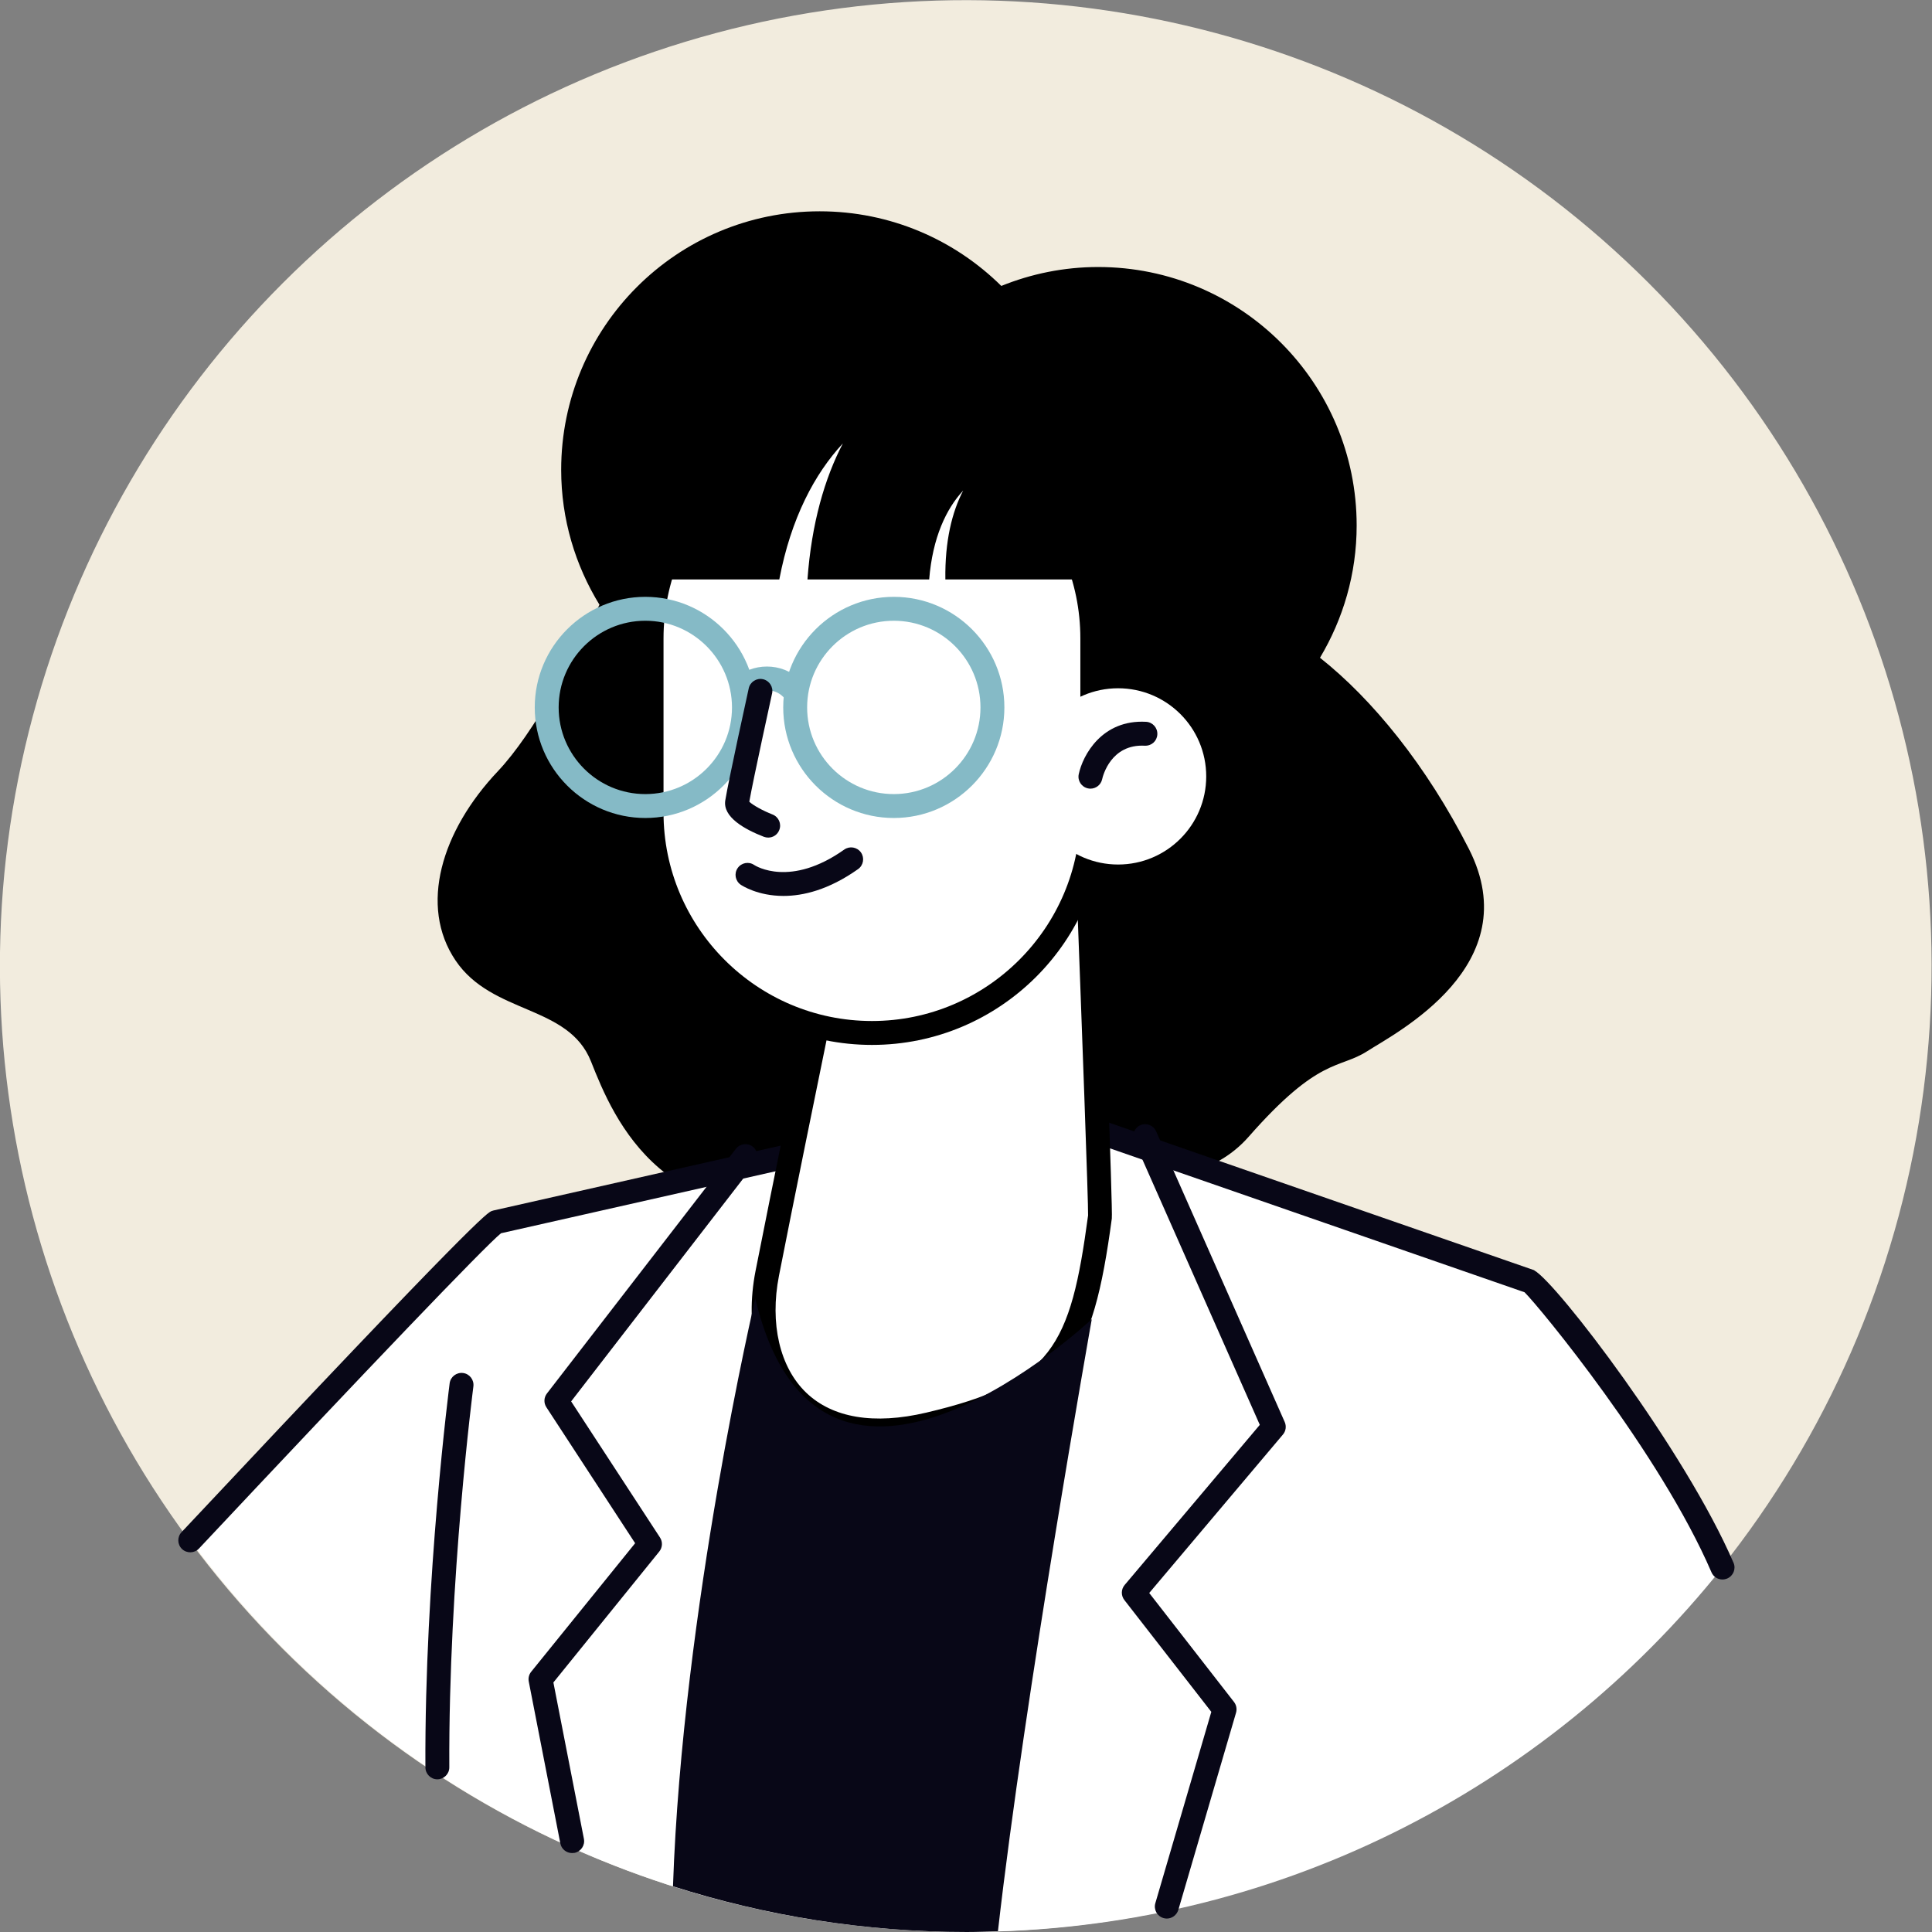
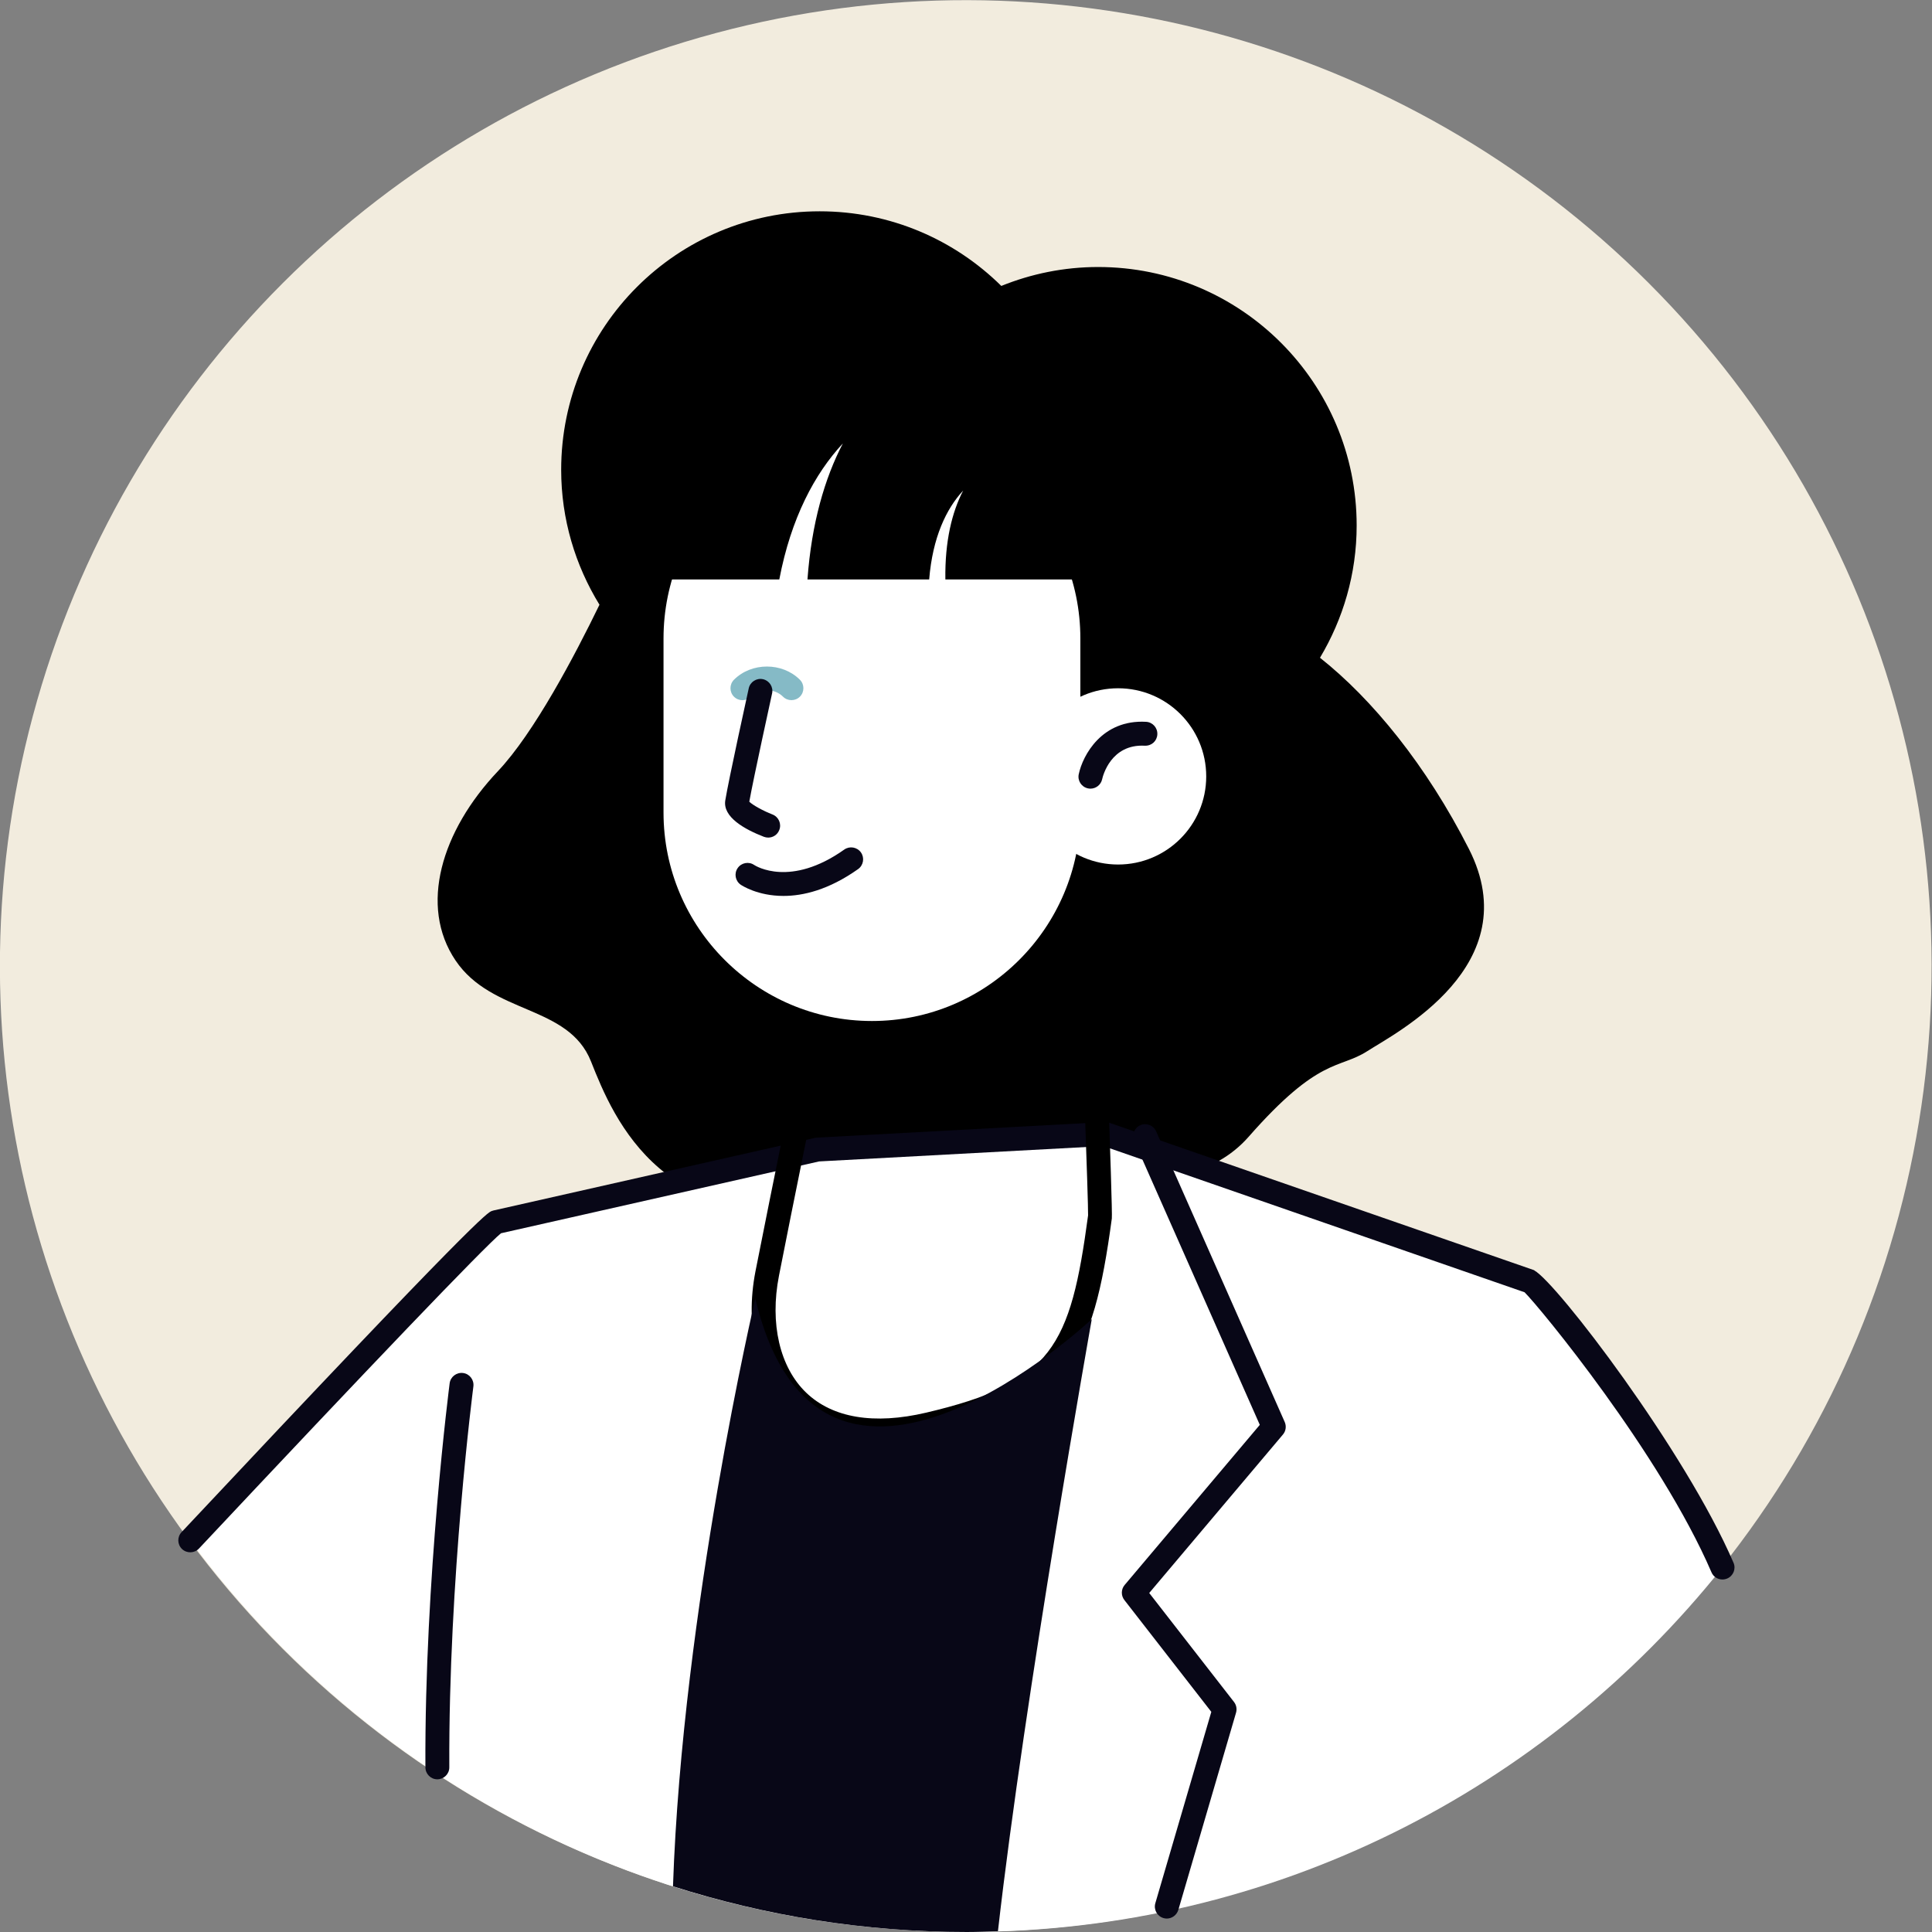
<svg xmlns="http://www.w3.org/2000/svg" x="0px" y="0px" viewBox="0 0 345.07 345.07" style="enable-background:new 0 0 345.07 345.07;" xml:space="preserve">
  <rect x="0" y="0" width="345.07" height="345.07" fill="#808080" stroke="none" />
  <style type="text/css">	.st0{fill:#F6E1DC;}	.st1{fill:#F0AF9B;}	.st2{fill:#FFFFFF;}	.st3{fill:#080717;}	.st4{fill:none;stroke:#85BAC6;stroke-width:0.412;stroke-miterlimit:10;}	.st5{fill:#F2ECDE;}	.st6{fill:#85BAC6;}	.st7{fill:#FCDEDE;}	.st8{fill:#AAD2DC;}	.st9{fill:#F5F5F5;}	.st10{fill:#E8EDC5;}	.st11{fill:#B9D2D7;}	.st12{fill:#FFFFFF;stroke:#000000;stroke-width:2;stroke-linecap:round;stroke-linejoin:round;stroke-miterlimit:10;}	.st13{fill:#CEE1E7;}	.st14{fill:#EDE6E4;}	.st15{fill:#FDE3EC;}	.st16{fill:#FDEDE0;}	.st17{fill:#C7E1E0;}	.st18{fill:#EFCBBF;}	.st19{fill:#23285C;}	.st20{fill:#010101;}	.st21{fill:#C6E0F5;}	.st22{fill:#DDD6CC;}	.st23{fill:#E0E0E0;}	.st24{fill:#F3F3F3;}</style>
  <g id="Layer_3" />
  <g id="_x3C_Layer_x3E_">
    <g>
      <ellipse transform="matrix(0.707 -0.707 0.707 0.707 -71.466 172.534)" class="st5" cx="172.53" cy="172.53" rx="172.53" ry="172.53" />
      <g>
        <path d="M262.36,151.63c-7.6-14.95-17.27-26.77-26.6-34.15c4.13-6.92,6.55-14.98,6.55-23.62c0-25.5-20.67-46.17-46.17-46.17    c-6.12,0-11.96,1.22-17.3,3.38c-8.34-8.24-19.79-13.33-32.44-13.33c-25.5,0-46.17,20.67-46.17,46.17c0,8.84,2.53,17.08,6.84,24.1    c-4.4,9.07-11.69,22.92-18.15,29.74c-10.08,10.65-14.12,24.07-7.56,33.79c6.55,9.72,20.17,7.87,24.2,18.05    c4.03,10.18,13.11,32.4,46.38,25c33.27-7.41,58.48,2.78,71.09-11.57c12.6-14.35,16.13-12.03,21.17-15.27    C249.25,184.49,272.95,172.46,262.36,151.63z" />
        <path class="st2" d="M273.34,228.91l-75.96-26.36L146,205.32l-57.4,12.96c-1.91,0.76-41.06,42.39-54.62,56.84    c31.43,42.43,81.85,69.94,138.71,69.94c54.65,0,103.34-25.44,134.95-65.09C297.97,257.52,274.28,229.09,273.34,228.91z" />
        <g>
          <path class="st3" d="M307.64,282.11c-0.83,0-1.62-0.48-1.96-1.29c-9.14-21.22-30.74-47.41-33.38-50.01l-75.22-26.11l-50.78,2.74     l-56.82,12.83c-2.96,2.42-23.43,23.8-53.94,56.31c-0.81,0.86-2.16,0.9-3.02,0.1c-0.86-0.81-0.9-2.16-0.1-3.02     C85.3,217.3,87.06,216.6,87.82,216.3c0.1-0.04,0.21-0.07,0.32-0.1l57.39-12.96c0.12-0.03,0.24-0.04,0.36-0.05l51.38-2.78     c0.27-0.02,0.56,0.02,0.82,0.11l75.96,26.36l-0.01,0.03c3.96,2.14,26.96,32.21,35.58,52.21c0.47,1.08-0.03,2.34-1.12,2.81     C308.21,282.05,307.93,282.11,307.64,282.11z M88.61,218.28h0.02H88.61z" />
        </g>
        <g>
-           <path class="st3" d="M102.17,330.97c-1,0-1.9-0.71-2.09-1.73l-5.64-28.91c-0.12-0.62,0.04-1.26,0.44-1.75l18.56-22.95     l-15.85-24.28c-0.5-0.76-0.46-1.75,0.1-2.47l33.75-43.7c0.73-0.93,2.07-1.1,3-0.38c0.93,0.72,1.11,2.06,0.39,3l-32.82,42.5     l15.87,24.31c0.51,0.78,0.45,1.79-0.13,2.51l-18.91,23.38l5.45,27.93c0.23,1.16-0.53,2.28-1.69,2.51     C102.45,330.95,102.31,330.97,102.17,330.97z" />
-         </g>
+           </g>
        <g>
          <path class="st3" d="M208.4,342.67c-0.2,0-0.4-0.03-0.6-0.09c-1.13-0.33-1.78-1.52-1.45-2.65l10-34.18l-15.53-19.97     c-0.62-0.8-0.6-1.92,0.05-2.69l24.14-28.6l-22.43-50.7c-0.48-1.08,0.01-2.34,1.09-2.82c1.07-0.48,2.34,0.01,2.82,1.09     l22.97,51.92c0.33,0.75,0.21,1.62-0.32,2.24l-23.88,28.3l15.14,19.46c0.42,0.54,0.56,1.25,0.37,1.91l-10.31,35.23     C210.17,342.06,209.32,342.67,208.4,342.67z" />
        </g>
        <g>
-           <path class="st2" d="M146.47,180.79c0,0-6.81,33.25-9.44,46.66c-3.2,16.34,5.27,32.49,28.88,26.94     c23.61-5.55,27.31-12.96,30.55-37.03c0.18-1.38-2.31-66.19-2.31-66.19S169.61,182.18,146.47,180.79z" />
          <path d="M157.03,257.64c-7.98,0-13-2.94-16.01-5.84c-5.76-5.55-8.03-14.81-6.08-24.77c2.6-13.27,9.37-46.34,9.44-46.68     c0.21-1.04,1.22-1.76,2.22-1.7c21.84,1.3,45.63-28.52,45.87-28.82c0.56-0.7,1.49-0.98,2.34-0.71c0.85,0.28,1.44,1.06,1.47,1.95     c0.75,19.54,2.49,65.15,2.3,66.56c-3.42,25.4-7.81,33.09-32.18,38.83C162.9,257.29,159.78,257.64,157.03,257.64z M148.2,182.97     c-1.44,7.04-6.83,33.4-9.07,44.89c-1.67,8.54,0.14,16.34,4.85,20.87c4.71,4.53,12.12,5.77,21.44,3.58     c22.52-5.3,25.77-11.82,28.92-35.23c0.07-1.7-1.16-35.23-2.12-60.38C184.67,165.05,166.47,182.83,148.2,182.97z" />
        </g>
        <g>
          <path class="st2" d="M155.74,184.49L155.74,184.49c-21.74,0-39.36-17.62-39.36-39.36v-31.1c0-21.74,17.62-39.36,39.36-39.36l0,0     c21.74,0,39.36,17.62,39.36,39.36v31.1C195.1,166.87,177.48,184.49,155.74,184.49z" />
          <path d="M155.74,186.63c-22.88,0-41.5-18.62-41.5-41.5v-31.1c0-22.88,18.62-41.5,41.5-41.5c22.88,0,41.5,18.62,41.5,41.5v31.1     C197.24,168.01,178.63,186.63,155.74,186.63z M155.74,76.8c-20.53,0-37.23,16.7-37.23,37.23v31.1     c0,20.53,16.7,37.23,37.23,37.23c20.52,0,37.22-16.7,37.22-37.23v-31.1C192.97,93.5,176.27,76.8,155.74,76.8z" />
        </g>
        <g>
          <g>
-             <path class="st6" d="M115.26,146.1c-10.89,0-19.75-8.86-19.75-19.75c0-10.89,8.86-19.75,19.75-19.75      c10.89,0,19.75,8.86,19.75,19.75C135.01,137.24,126.15,146.1,115.26,146.1z M115.26,110.87c-8.54,0-15.48,6.94-15.48,15.48      c0,8.54,6.94,15.48,15.48,15.48c8.54,0,15.48-6.94,15.48-15.48C130.73,117.81,123.79,110.87,115.26,110.87z" />
-           </g>
+             </g>
          <g>
-             <path class="st6" d="M159.64,146.1c-10.89,0-19.75-8.86-19.75-19.75c0-10.89,8.86-19.75,19.75-19.75      c10.89,0,19.75,8.86,19.75,19.75C179.39,137.24,170.53,146.1,159.64,146.1z M159.64,110.87c-8.53,0-15.48,6.94-15.48,15.48      c0,8.54,6.94,15.48,15.48,15.48c8.53,0,15.48-6.94,15.48-15.48C175.12,117.81,168.18,110.87,159.64,110.87z" />
-           </g>
+             </g>
          <g>
            <path class="st6" d="M132.6,125.06c-0.55,0-1.09-0.21-1.51-0.63c-0.83-0.83-0.83-2.19,0-3.02c3.14-3.15,8.63-3.15,11.78,0      c0.83,0.83,0.83,2.19,0,3.02c-0.83,0.83-2.19,0.83-3.02,0c-1.53-1.53-4.2-1.53-5.73,0C133.7,124.85,133.15,125.06,132.6,125.06      z" />
          </g>
        </g>
        <g>
          <path class="st3" d="M137.21,149.6c-0.26,0-0.52-0.05-0.77-0.14c-3.41-1.32-7.38-3.51-6.9-6.5c0.58-3.59,4.04-19.35,4.19-20.02     c0.25-1.15,1.4-1.88,2.54-1.63c1.15,0.25,1.88,1.39,1.63,2.54c-0.03,0.16-3.32,15.12-4.07,19.34c0.61,0.6,2.44,1.62,4.14,2.28     c1.1,0.43,1.65,1.66,1.22,2.76C138.88,149.08,138.07,149.6,137.21,149.6z" />
        </g>
        <g>
          <path class="st3" d="M139.93,160.02c-4.62,0-7.43-1.87-7.63-2c-0.97-0.67-1.22-2-0.55-2.97c0.66-0.97,1.99-1.22,2.95-0.56     c0.29,0.19,6.48,4.06,16.09-2.75c0.96-0.68,2.3-0.45,2.98,0.51c0.68,0.96,0.45,2.3-0.51,2.98     C148,158.95,143.44,160.02,139.93,160.02z" />
        </g>
        <path class="st2" d="M215.44,138.67c0,8.69-7.05,15.74-15.74,15.74c-8.69,0-15.74-7.05-15.74-15.74    c0-8.69,7.05-15.74,15.74-15.74C208.39,122.93,215.44,129.97,215.44,138.67z" />
        <path d="M165.96,103.49c0.6-7.49,3.06-12.64,6.07-15.87c-1.99,3.82-3.28,9.04-3.18,15.87h25.55c0,0,46.55-21.75,15.68-44.9    c-15.45-11.58-28.07-9.22-37.41-4.72c-4.36-6.39-10.88-12.23-19.12-13.79c-17.1-3.24-63.18,7.41-41.8,63.41h27.44    c2.09-10.98,6.35-18.92,11.35-24.29c-3.24,6.22-5.59,14.24-6.32,24.29H165.96z" />
        <g>
          <path class="st3" d="M78.12,317.8c-1.18,0-2.13-0.95-2.14-2.13c-0.16-33.9,4.29-68.25,4.33-68.6c0.15-1.17,1.23-1.99,2.4-1.84     c1.17,0.15,1.99,1.23,1.84,2.4c-0.04,0.34-4.46,34.42-4.3,68.02c0.01,1.18-0.95,2.14-2.13,2.15     C78.13,317.8,78.13,317.8,78.12,317.8z" />
        </g>
        <g>
          <path class="st3" d="M194.76,140.86c-0.15,0-0.3-0.02-0.45-0.05c-1.15-0.25-1.88-1.37-1.64-2.52c0.72-3.42,4.16-9.8,12.02-9.37     c1.18,0.06,2.08,1.07,2.02,2.25c-0.06,1.18-1.02,2.07-2.25,2.02c-6.02-0.32-7.47,5.35-7.61,6     C196.63,140.18,195.74,140.86,194.76,140.86z" />
        </g>
        <path class="st3" d="M134.9,231.94c0,0-13.01,55.55-14.7,104.97c16.56,5.28,34.19,8.16,52.5,8.16c1.86,0,3.7-0.08,5.54-0.14    C183,302.92,195,235.61,195,235.61S146.68,281.08,134.9,231.94z" />
      </g>
    </g>
  </g>
</svg>